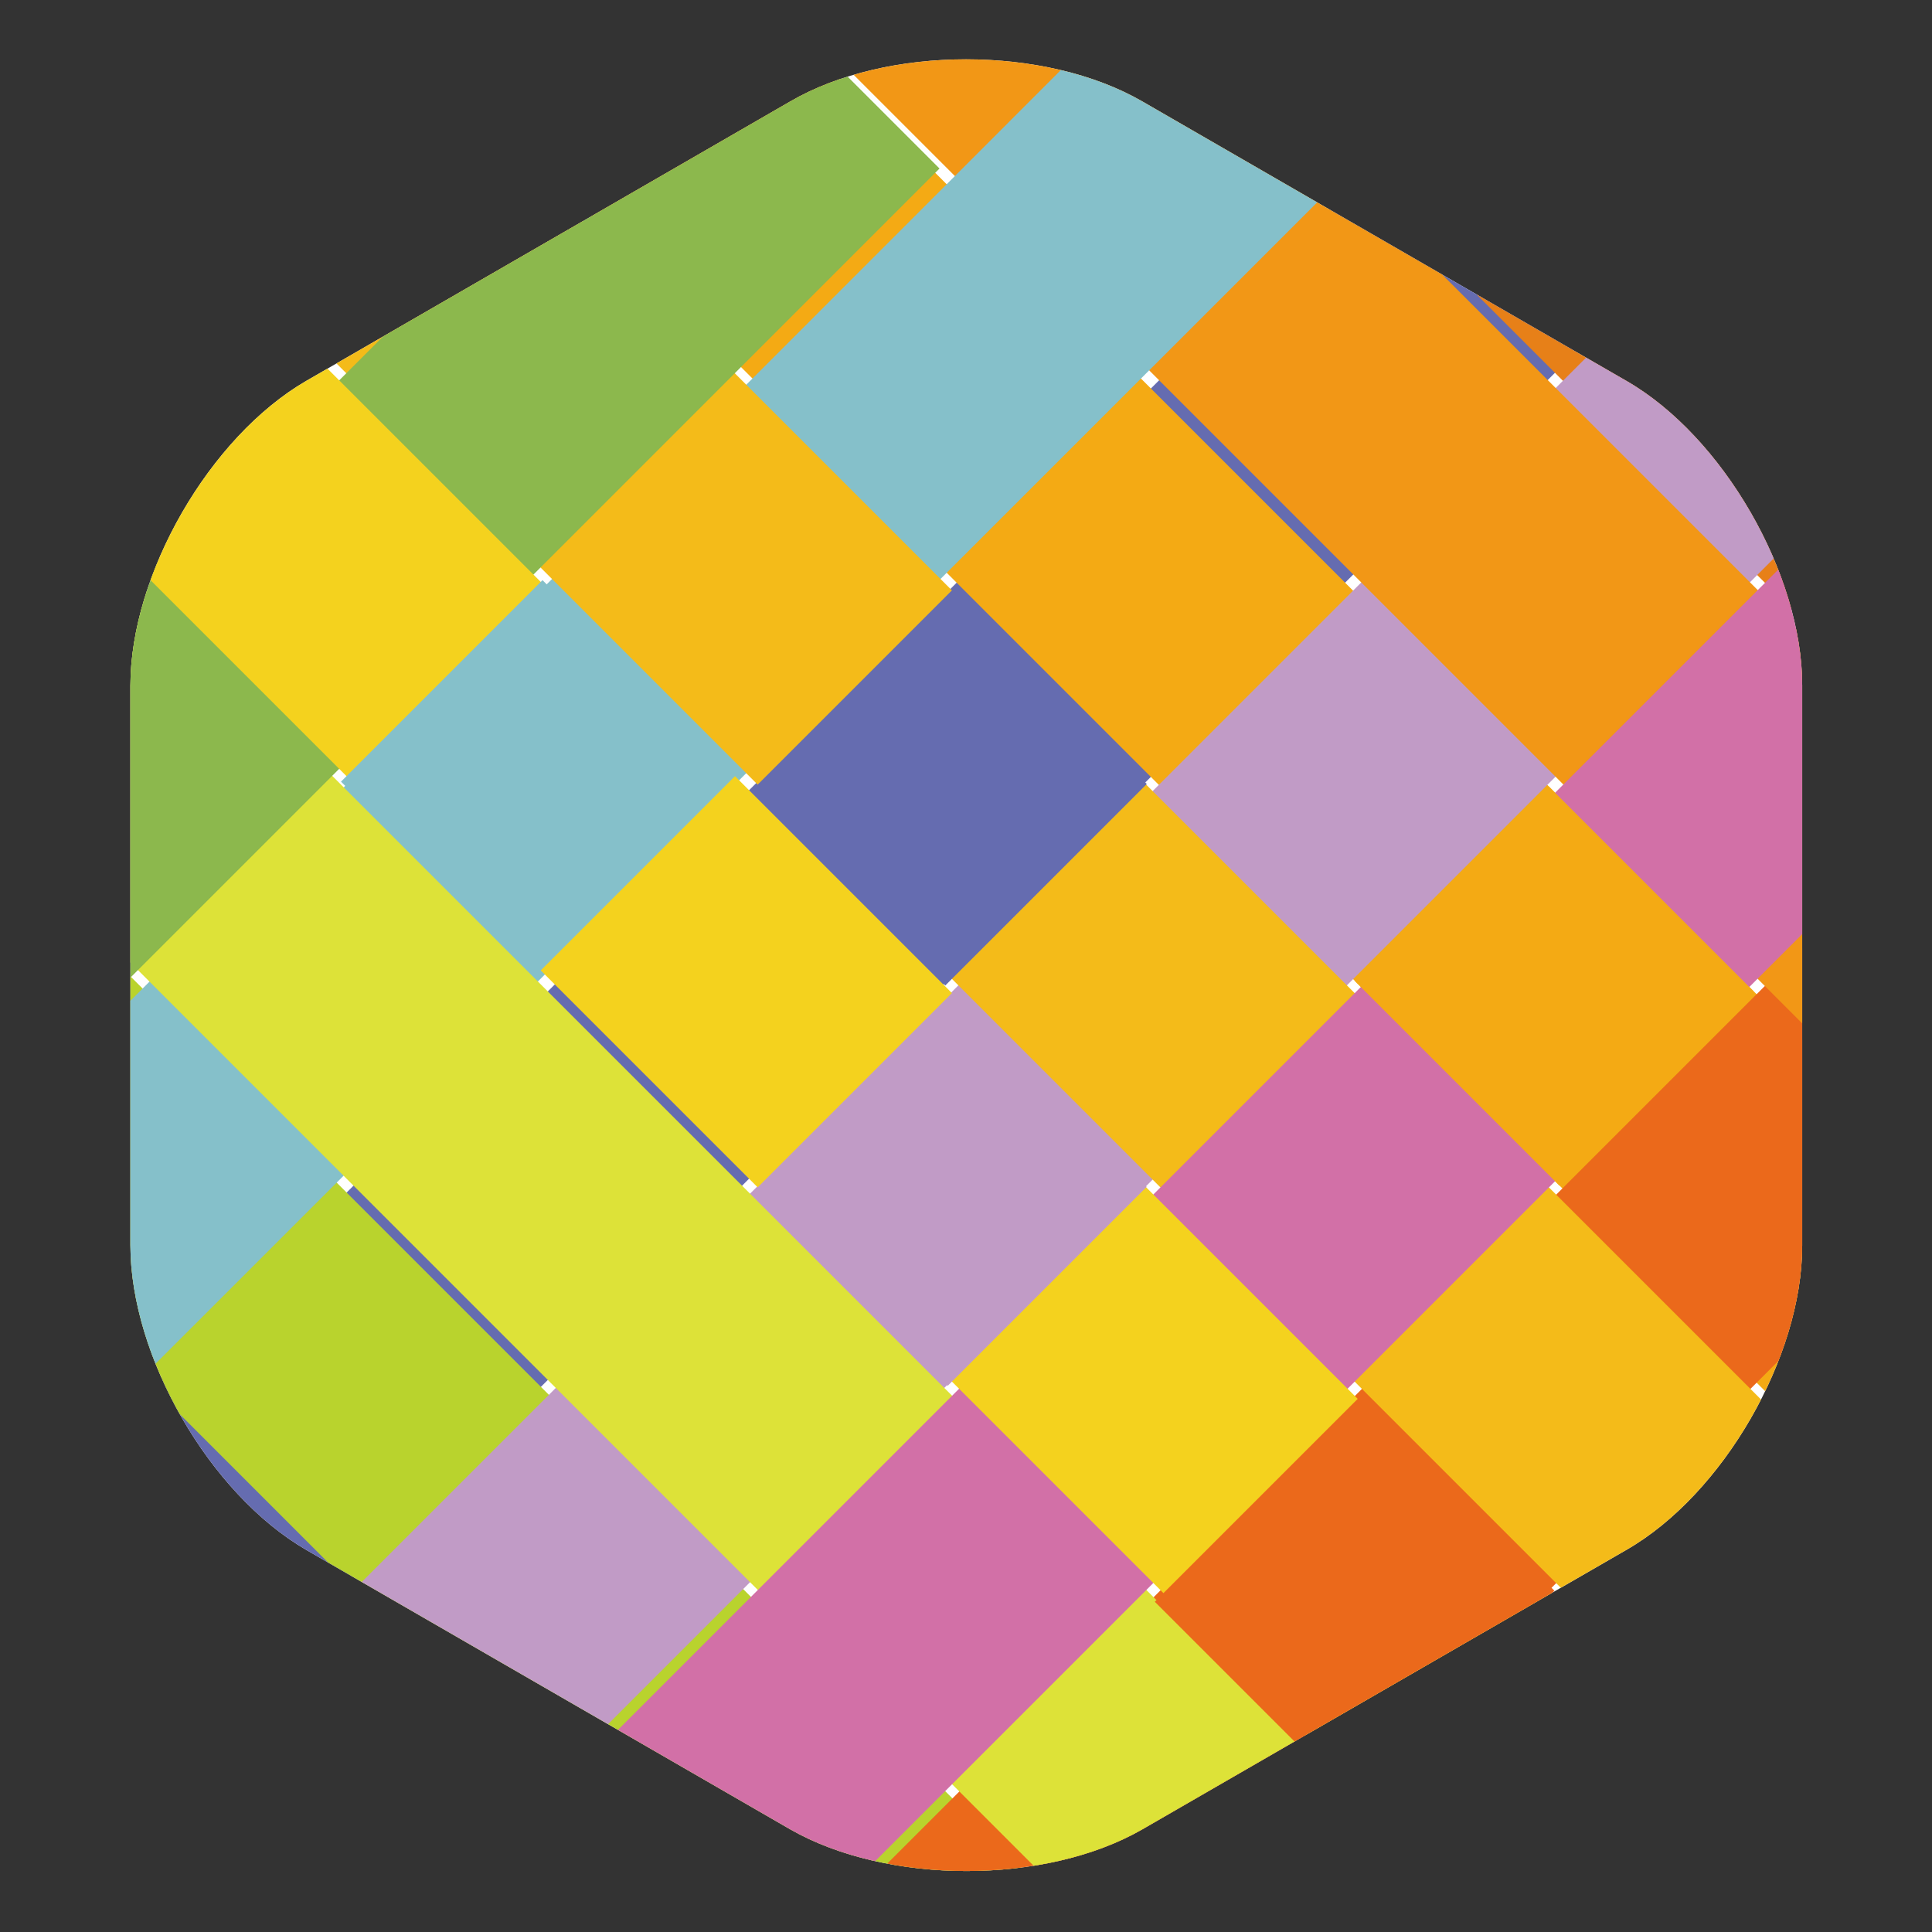
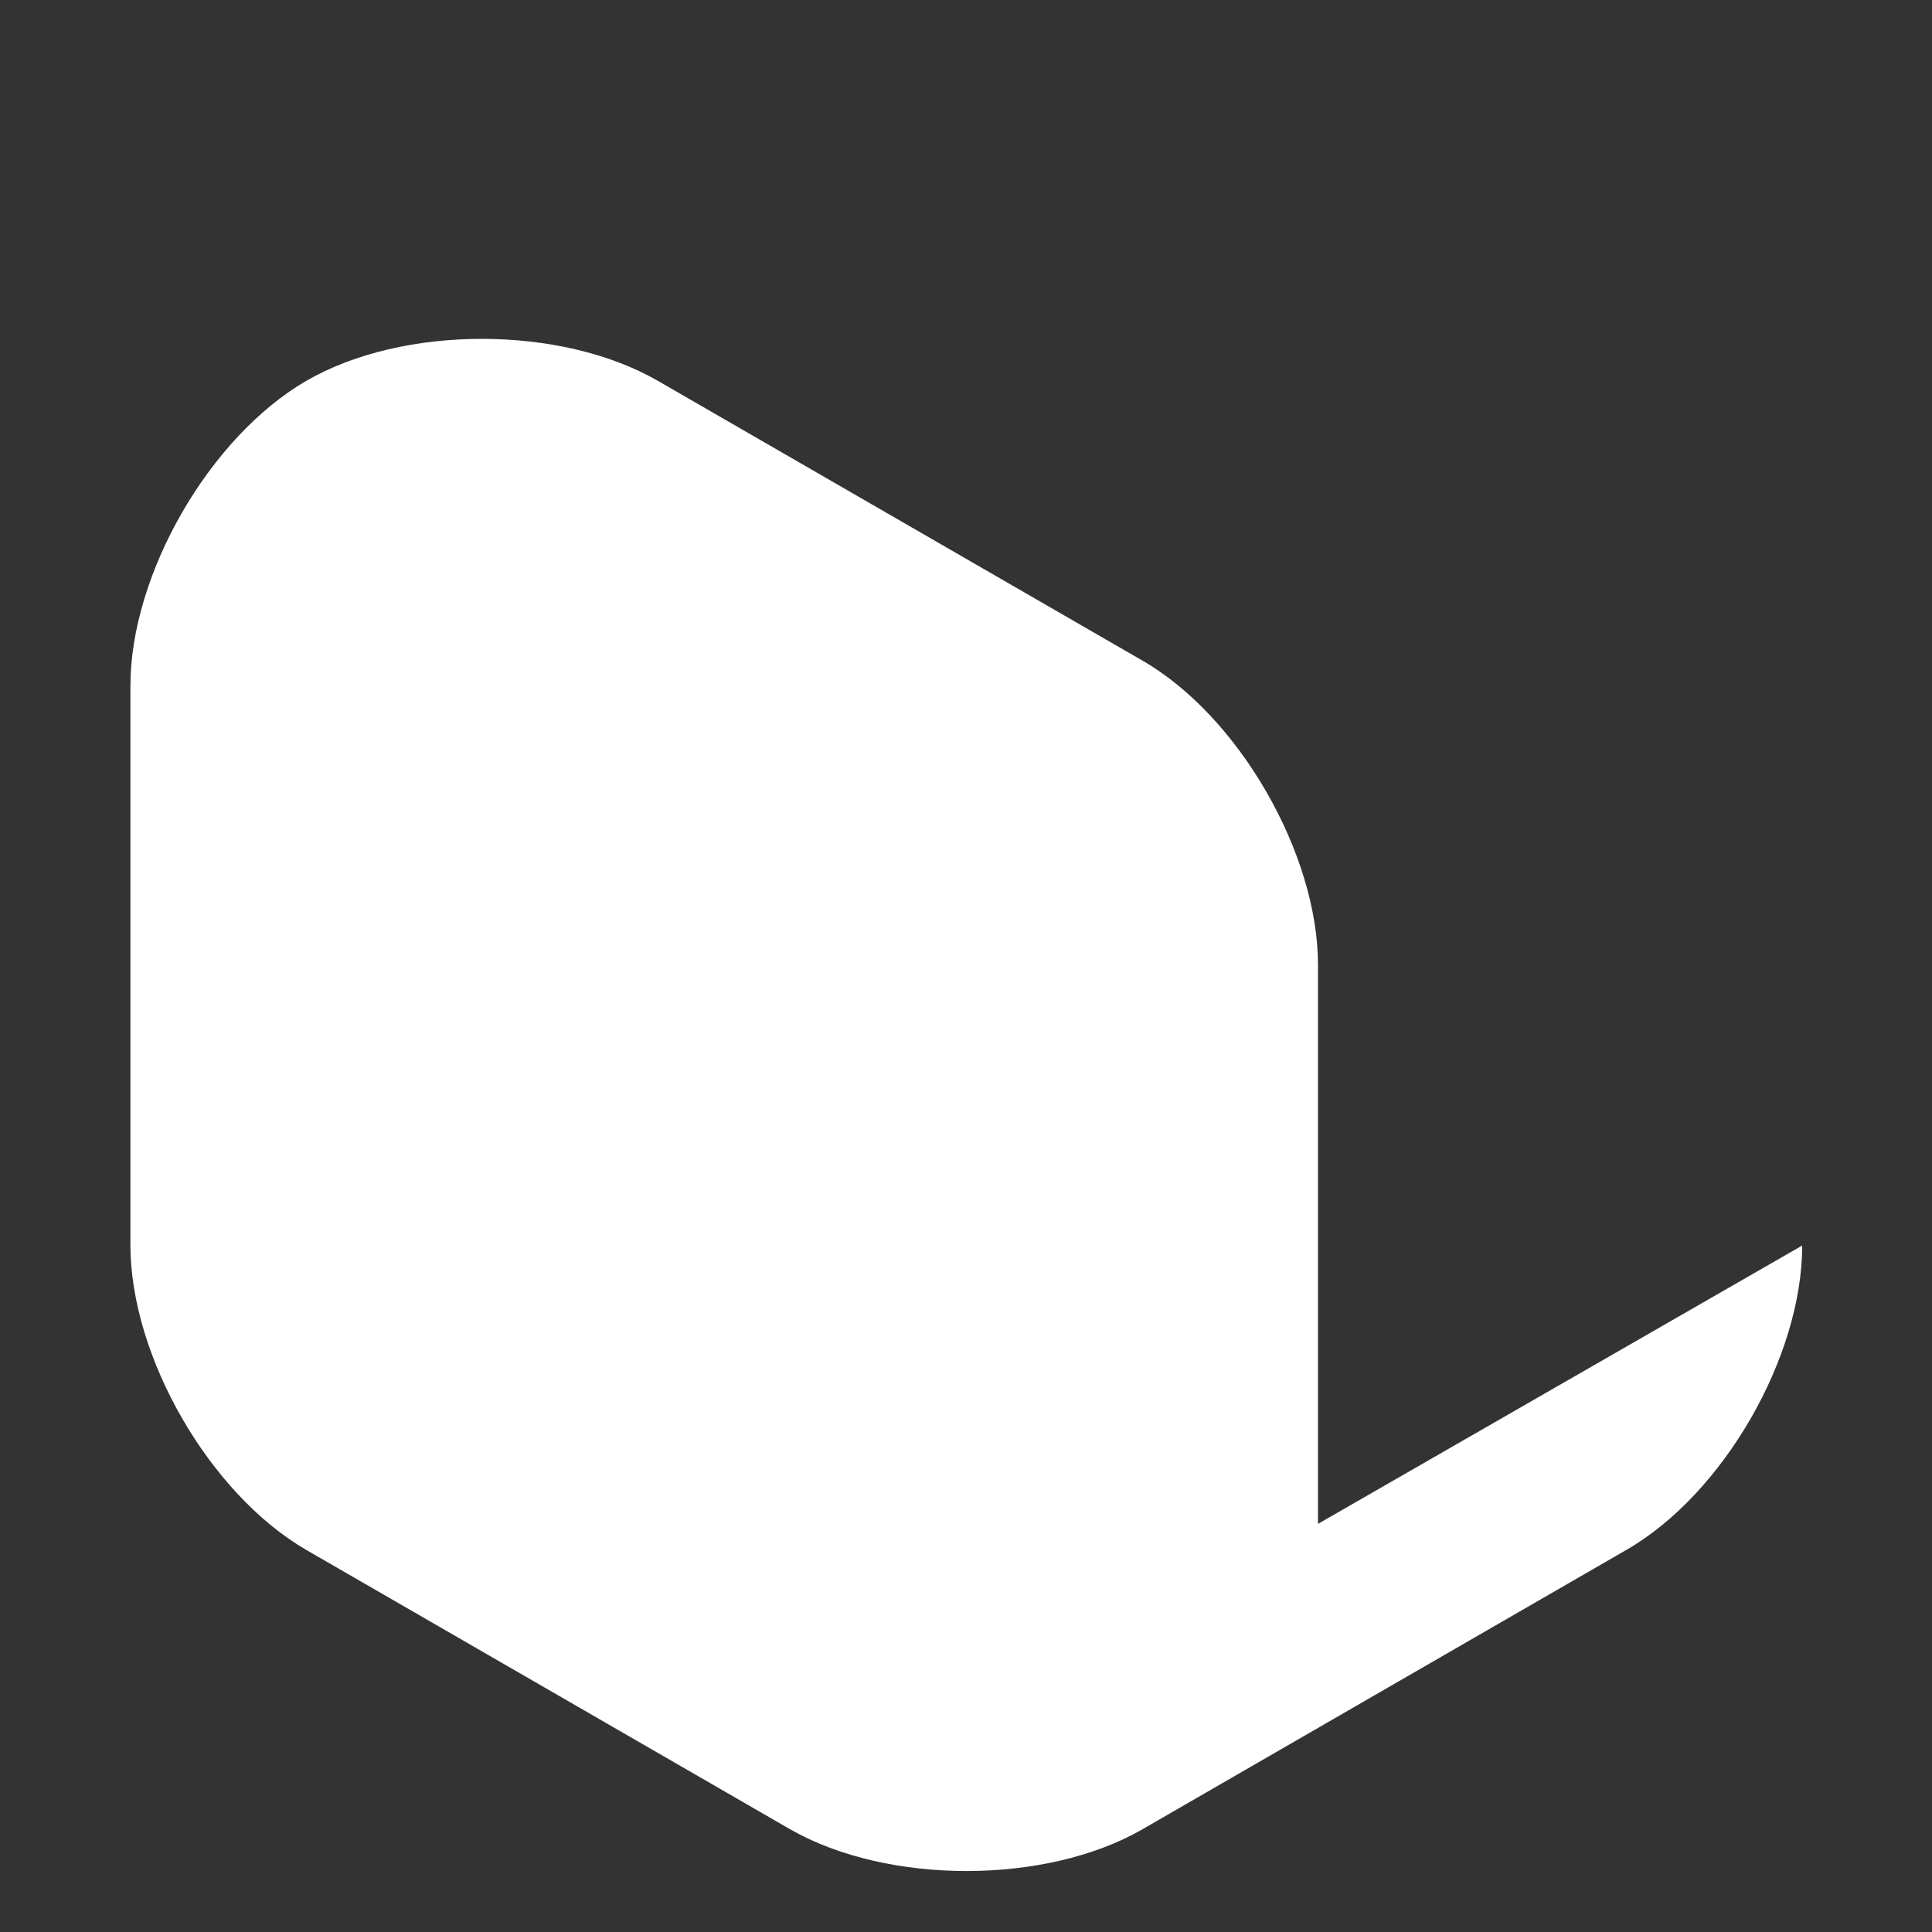
<svg xmlns="http://www.w3.org/2000/svg" version="1.1" viewBox="0 0 320 320">
  <rect x="0" y="0" width="320" height="320" fill="#333333" stroke="none" />
  <defs>
    <style>
      .cls-1 {
        fill: #f4aa14;
      }

      .cls-2 {
        fill: #c19bc6;
      }

      .cls-3 {
        fill: #fff;
      }

      .cls-4 {
        fill: #85c0ca;
      }

      .cls-5 {
        fill: #e78018;
      }

      .cls-6 {
        fill: #f4bb19;
      }

      .cls-7 {
        fill: #dde238;
      }

      .cls-8 {
        fill: #656cb0;
      }

      .cls-9 {
        fill: none;
      }

      .cls-10 {
        fill: #eb691b;
      }

      .cls-11 {
        fill: #b9d32d;
      }

      .cls-12 {
        fill: #f4d21e;
      }

      .cls-13 {
        fill: #d270a7;
      }

      .cls-14 {
        fill: #f29716;
      }

      .cls-15 {
        fill: #8cb84d;
      }

      .cls-16 {
        clip-path: url(#clippath);
      }
    </style>
    <clipPath id="clippath">
-       <path class="cls-9" d="M298.5,206.3c0,18.5-13.1,41.2-29.1,50.4l-80.2,46.3c-16,9.2-42.2,9.2-58.3,0l-80.2-46.3c-16-9.3-29.1-32-29.1-50.5v-92.6c0-18.5,13.1-41.2,29.1-50.5l80.2-46.3c16-9.3,42.2-9.3,58.3,0l80.2,46.3c16,9.2,29.1,32,29.1,50.4v92.6h0Z" />
-     </clipPath>
+       </clipPath>
  </defs>
  <g>
    <g id="_レイヤー_1" data-name="レイヤー_1">
      <g>
-         <path class="cls-3" d="M298.5,206.3c0,18.5-13.1,41.2-29.1,50.4l-80.2,46.3c-16,9.2-42.2,9.2-58.3,0l-80.2-46.3c-16-9.3-29.1-32-29.1-50.5v-92.6c0-18.5,13.1-41.2,29.1-50.5l80.2-46.3c16-9.3,42.2-9.3,58.3,0l80.2,46.3c16,9.2,29.1,32,29.1,50.4v92.6h0Z" />
+         <path class="cls-3" d="M298.5,206.3c0,18.5-13.1,41.2-29.1,50.4l-80.2,46.3c-16,9.2-42.2,9.2-58.3,0l-80.2-46.3c-16-9.3-29.1-32-29.1-50.5v-92.6c0-18.5,13.1-41.2,29.1-50.5c16-9.3,42.2-9.3,58.3,0l80.2,46.3c16,9.2,29.1,32,29.1,50.4v92.6h0Z" />
        <g class="cls-16">
          <g>
            <polygon class="cls-8" points="328.8 -9.5 -52.5 371.8 -84.7 339.6 296.7 -41.7 328.8 -9.5" />
            <rect class="cls-1" x="236.2" y="-83.6" width="45.5" height="496.9" transform="translate(-40.7 231.4) rotate(-45)" />
            <polygon class="cls-5" points="212.7 -47.3 544.9 284.9 512.8 317 180.6 -15.2 212.7 -47.3" />
            <rect class="cls-11" x="14.1" y="-26.2" width="45.5" height="470.7" transform="translate(-137.1 87.3) rotate(-45)" />
            <rect class="cls-2" x="-67.1" y="163.3" width="470.2" height="45.5" transform="translate(-82.3 173.3) rotate(-45)" />
            <rect class="cls-10" x="28.9" y="183.3" width="505.7" height="45.5" transform="translate(-63.2 259.6) rotate(-45)" />
            <polygon class="cls-14" points="141.7 -51.7 513.2 319.8 481 352 109.5 -19.5 141.7 -51.7" />
-             <polygon class="cls-4" points="256.8 -5.1 -116.4 368 -148.5 335.9 224.6 -37.3 256.8 -5.1" />
            <rect class="cls-6" x="185.5" y="-46.8" width="45.5" height="454.6" transform="translate(-66.7 200.1) rotate(-45)" />
            <rect class="cls-7" x="58.6" y="-33.4" width="45.5" height="440.8" transform="translate(-108.4 112.3) rotate(-45)" />
            <rect class="cls-13" x=".9" y="162.9" width="469" height="45.5" transform="translate(-62.3 220.8) rotate(-45)" />
            <rect class="cls-15" x="-277.3" y="161.7" width="488.3" height="45.5" transform="translate(-140.1 30.6) rotate(-45)" />
            <rect class="cls-12" x="117.9" y="-46.4" width="45.5" height="452" transform="translate(-85.8 152.1) rotate(-45)" />
            <rect class="cls-10" x="200.3" y="241.6" width="48.1" height="45.5" transform="translate(-121.2 236.1) rotate(-45)" />
            <rect class="cls-1" x="234.7" y="139.3" width="45.5" height="48" transform="translate(-40.1 229.9) rotate(-45)" />
            <rect class="cls-8" x="133.6" y="107.8" width="47.2" height="45.5" transform="translate(-46.3 149.3) rotate(-45)" />
            <rect class="cls-4" x="65.7" y="106.1" width="47.2" height="45.5" transform="translate(-65 100.9) rotate(-45)" />
            <rect class="cls-2" x="134.1" y="174.2" width="46.6" height="45.5" transform="translate(-93.2 169) rotate(-45)" />
          </g>
        </g>
      </g>
    </g>
  </g>
</svg>